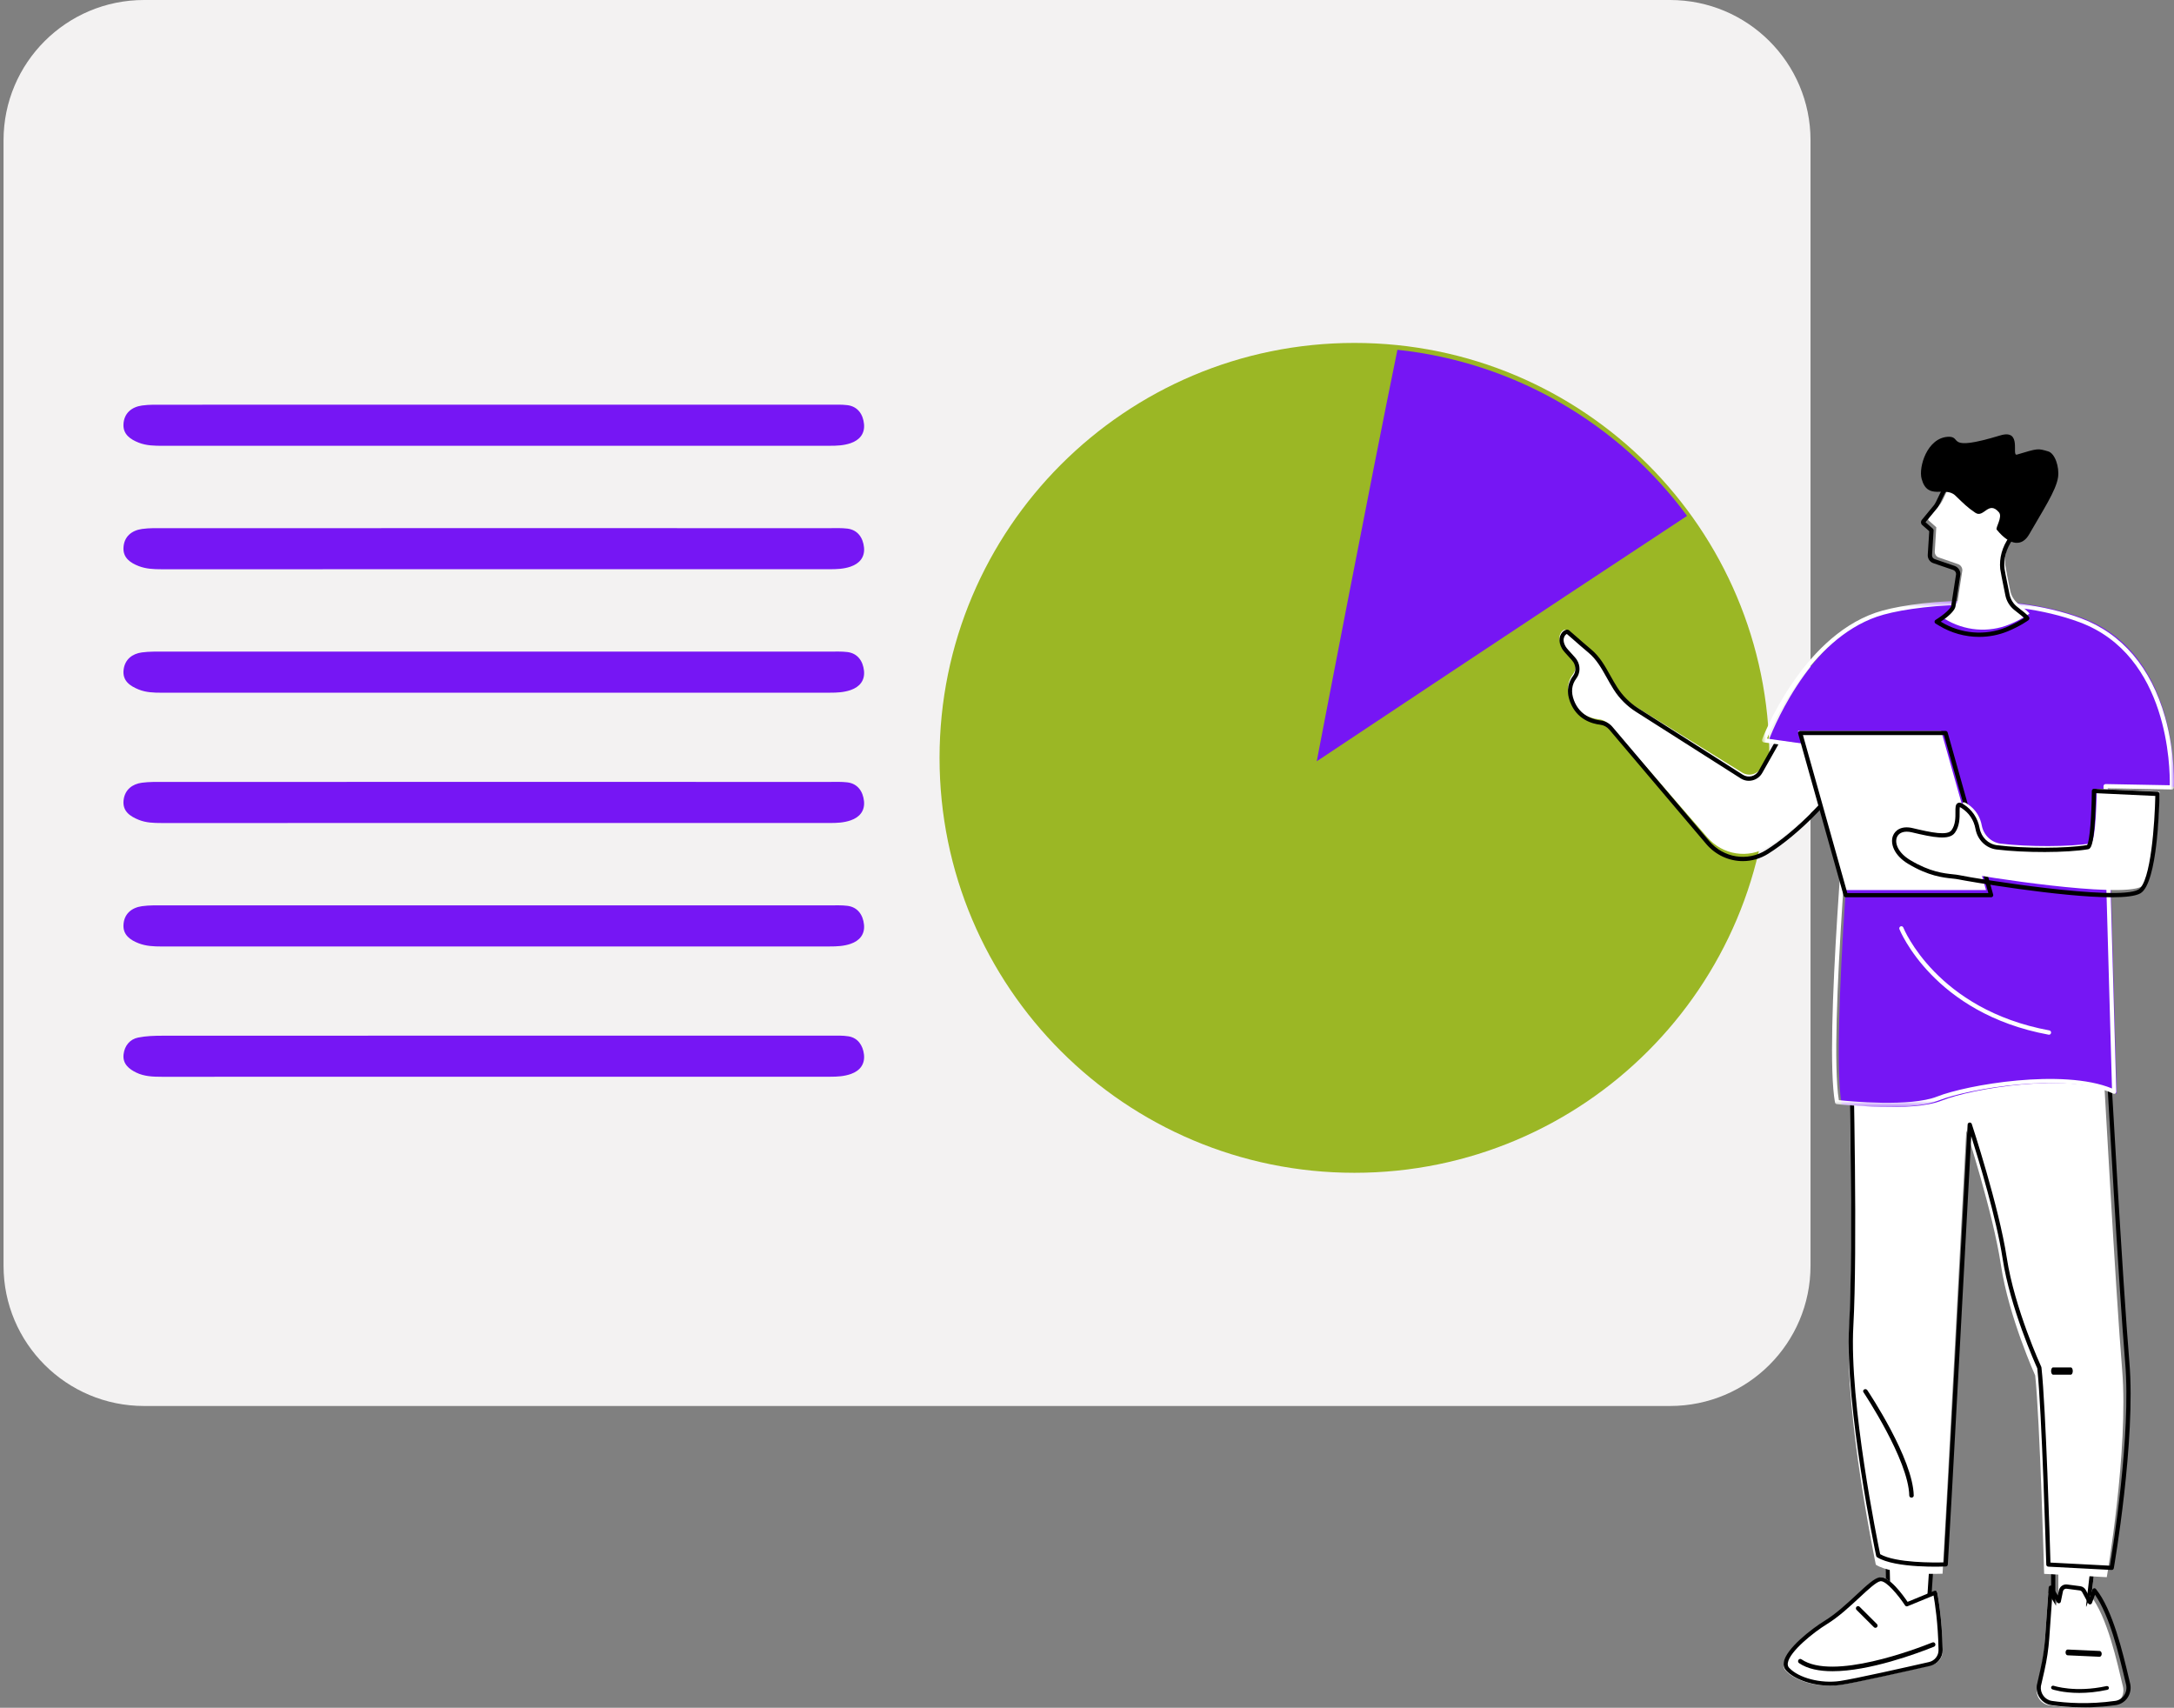
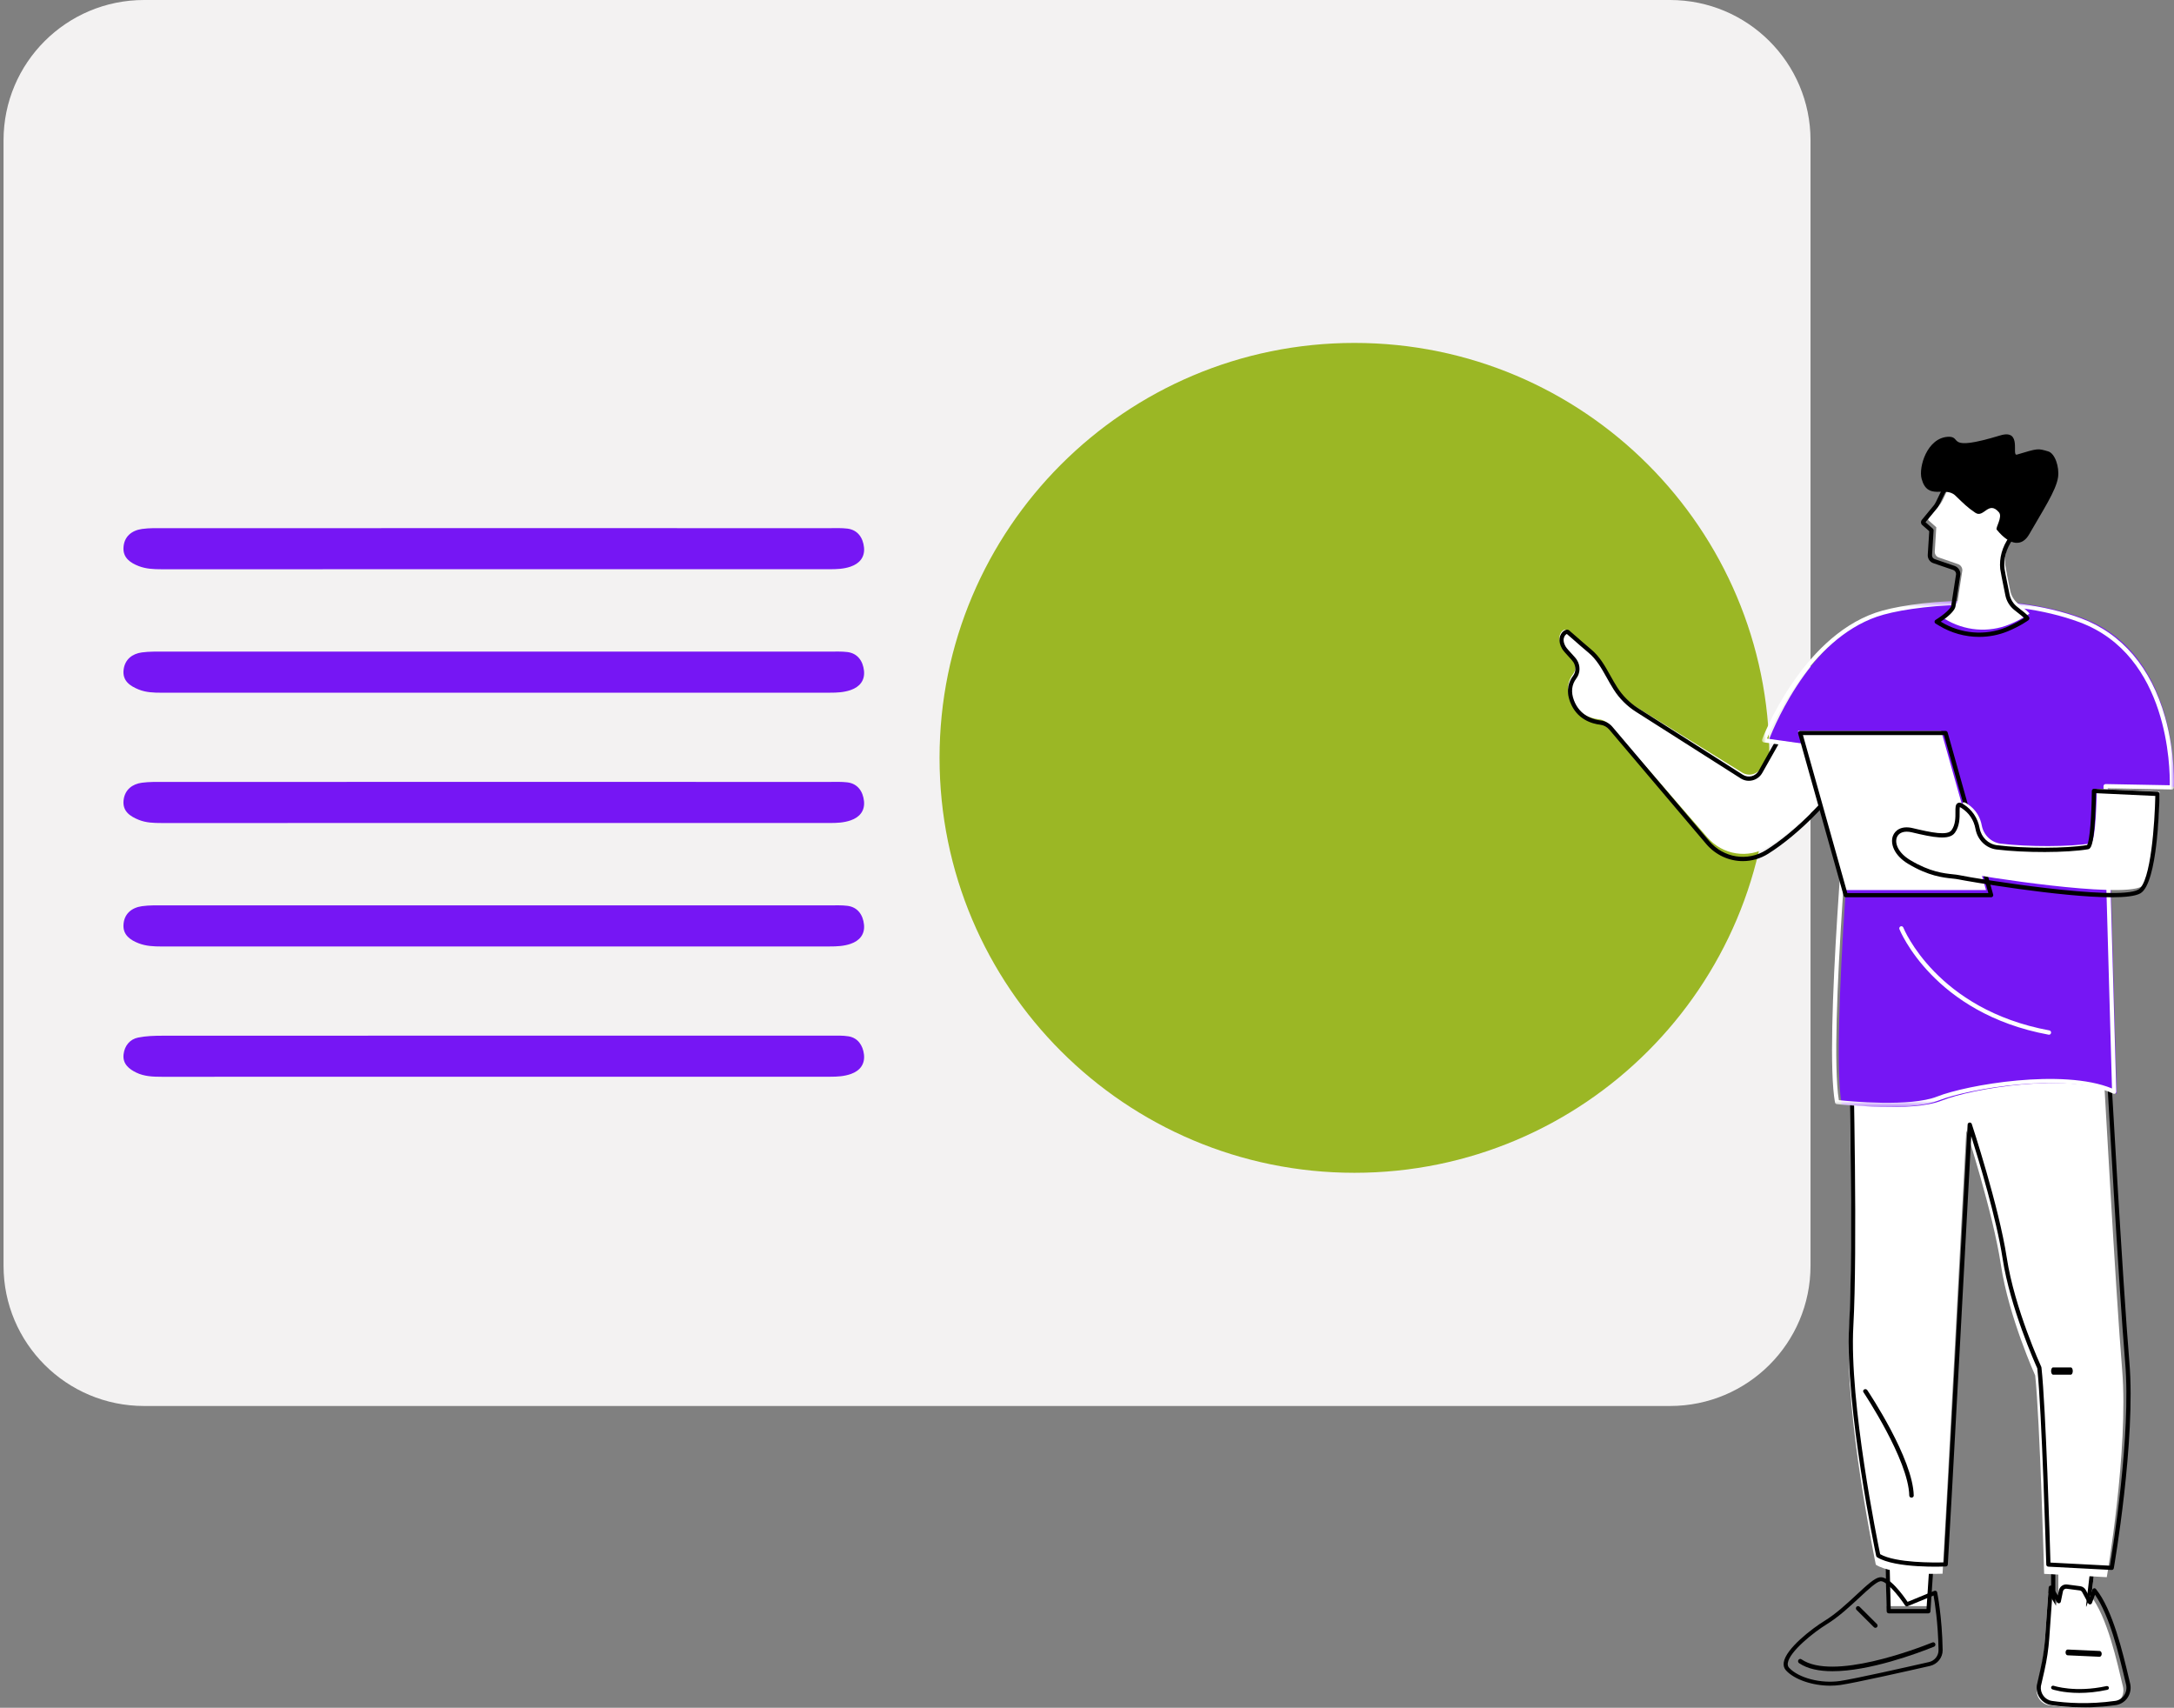
<svg xmlns="http://www.w3.org/2000/svg" width="317" height="249" viewBox="0 0 317 249" fill="none">
  <rect x="0" y="0" width="317" height="249" fill="#808080" stroke="none" />
  <path fill-rule="evenodd" clip-rule="evenodd" d="M21 205C9.687 205 0.516 195.843 0.516 184.547V20.454C0.516 9.157 9.687 0 21 0L243.516 0C254.829 0 264 9.157 264 20.454V184.547C264 195.843 254.829 205 243.516 205H21Z" fill="#F3F2F2" />
-   <path fill-rule="evenodd" clip-rule="evenodd" d="M72.263 59.004C88.511 59.004 104.758 59.004 121.006 59.007C121.86 59.007 122.723 58.968 123.567 59.074C125.071 59.263 125.85 60.41 125.985 61.832C126.117 63.216 125.356 64.167 124.021 64.621C123.014 64.962 122.012 64.997 120.987 64.996C88.577 64.996 56.168 64.994 23.759 65C22.558 65 21.37 64.991 20.221 64.54C19.03 64.072 17.948 63.344 18.002 61.903C18.065 60.235 19.21 59.335 20.705 59.125C21.8 58.971 22.923 59.009 24.034 59.009C40.11 59.003 56.187 59.004 72.263 59.004Z" fill="#7616F4" />
  <path fill-rule="evenodd" clip-rule="evenodd" d="M72.256 77.004C88.504 77.004 104.751 77.004 120.998 77.007C121.853 77.007 122.716 76.968 123.56 77.073C125.065 77.258 125.845 78.403 125.985 79.825C126.12 81.208 125.361 82.162 124.026 82.618C123.02 82.96 122.019 82.996 120.993 82.996C88.498 82.995 56.003 82.992 23.509 83C22.39 83 21.293 82.948 20.228 82.54C19.032 82.08 17.951 81.348 18.002 79.909C18.059 78.242 19.204 77.339 20.699 77.126C21.794 76.97 22.916 77.009 24.028 77.009C40.104 77.003 56.18 77.004 72.256 77.004Z" fill="#7616F4" />
  <path fill-rule="evenodd" clip-rule="evenodd" d="M72.241 95.004C88.488 95.004 104.736 95.003 120.983 95.007C121.838 95.007 122.699 94.97 123.545 95.07C125.052 95.247 125.835 96.389 125.983 97.809C126.126 99.193 125.373 100.153 124.04 100.611C123.035 100.958 122.033 100.997 121.007 100.997C88.513 100.994 56.019 100.993 23.524 101C22.407 101 21.303 100.966 20.243 100.541C18.977 100.031 17.827 99.286 18.022 97.658C18.203 96.139 19.296 95.312 20.683 95.126C21.781 94.979 22.903 95.008 24.013 95.008C40.089 95.002 56.165 95.004 72.241 95.004Z" fill="#7616F4" />
  <path fill-rule="evenodd" clip-rule="evenodd" d="M72.244 114.004C88.491 114.004 104.738 114.003 120.985 114.007C121.84 114.007 122.702 113.97 123.548 114.07C125.054 114.249 125.836 115.392 125.983 116.812C126.125 118.196 125.371 119.155 124.038 119.612C123.033 119.959 122.031 119.997 121.005 119.997C88.511 119.994 56.016 119.992 23.522 120C22.404 120 21.301 119.966 20.242 119.54C18.975 119.029 17.826 118.284 18.022 116.655C18.205 115.137 19.298 114.311 20.686 114.126C21.784 113.979 22.905 114.008 24.016 114.008C40.092 114.002 56.168 114.004 72.244 114.004Z" fill="#7616F4" />
  <path fill-rule="evenodd" clip-rule="evenodd" d="M71.999 132.004C88.332 132.004 104.665 132.004 120.997 132.007C121.852 132.007 122.715 131.968 123.56 132.073C125.064 132.257 125.845 133.403 125.984 134.824C126.12 136.207 125.361 137.162 124.027 137.617C123.021 137.96 122.019 137.997 120.993 137.997C88.499 137.995 56.004 137.992 23.509 138C22.391 138 21.293 137.948 20.228 137.54C19.033 137.081 17.952 136.348 18.002 134.91C18.059 133.243 19.203 132.339 20.698 132.126C21.793 131.97 22.916 132.009 24.027 132.009C40.018 132.003 56.008 132.004 71.999 132.004Z" fill="#7616F4" />
  <path fill-rule="evenodd" clip-rule="evenodd" d="M72.178 151.002C88.507 151.002 104.837 151.001 121.167 151.006C122.021 151.006 122.888 150.964 123.726 151.102C125.095 151.325 125.819 152.427 125.976 153.73C126.142 155.116 125.434 156.102 124.106 156.581C123.107 156.94 122.106 156.992 121.078 156.992C88.59 156.988 56.101 156.985 23.613 157C22.314 157.001 21.022 156.955 19.849 156.379C18.831 155.878 17.854 155.125 18.018 153.727C18.167 152.452 18.954 151.524 20.139 151.283C21.3 151.046 22.512 151.015 23.701 151.013C39.86 150.997 56.019 151.002 72.178 151.002Z" fill="#7616F4" />
  <path fill-rule="evenodd" clip-rule="evenodd" d="M258 110.5C258 143.913 230.913 171 197.5 171C164.087 171 137 143.913 137 110.5C137 77.087 164.087 50 197.5 50C230.913 50 258 77.087 258 110.5Z" fill="#9BB725" />
-   <path fill-rule="evenodd" clip-rule="evenodd" d="M192 111C192 111 226.018 88.355 246 75.216C236.19 61.955 221.067 52.842 203.763 51C199.869 69.969 192 111 192 111Z" fill="#7616F4" />
  <path fill-rule="evenodd" clip-rule="evenodd" d="M305.404 228.61L304.696 235.726L300.133 236.29V227.853L305.404 228.61Z" fill="white" />
  <path fill-rule="evenodd" clip-rule="evenodd" d="M299.694 228.449V235.7L304.049 235.236L304.76 229.077L299.694 228.449ZM299.386 236.29C299.312 236.29 299.239 236.265 299.182 236.22C299.116 236.167 299.079 236.092 299.079 236.012V228.131C299.079 228.05 299.117 227.974 299.184 227.922C299.251 227.869 299.34 227.845 299.428 227.856L305.138 228.563C305.303 228.584 305.42 228.718 305.402 228.867L304.635 235.514C304.62 235.643 304.508 235.746 304.365 235.761L299.422 236.288C299.41 236.289 299.398 236.29 299.386 236.29Z" fill="black" />
  <path fill-rule="evenodd" clip-rule="evenodd" d="M298.782 248.628C300.756 248.916 303.993 249.169 307.792 248.624C309.034 248.445 309.858 247.193 309.559 245.93C308.723 242.405 307.281 235.717 304.808 232.618L304.194 234.299L303.345 232.716C303.229 232.499 303.02 232.353 302.783 232.322L300.924 232.078C300.536 232.027 300.175 232.293 300.095 232.69L299.799 234.148L298.666 232.237L298.163 239.377C298.055 240.907 297.832 242.425 297.496 243.919L296.989 246.171C296.838 247.361 297.636 248.461 298.782 248.628Z" fill="white" />
  <path fill-rule="evenodd" clip-rule="evenodd" d="M299.265 232.488L298.813 238.843C298.701 240.422 298.466 242.005 298.116 243.549L297.591 245.859C297.462 246.88 298.178 247.854 299.194 248.001C301.277 248.302 304.572 248.545 308.436 247.996C308.963 247.921 309.437 247.619 309.737 247.168C310.038 246.714 310.138 246.149 310.011 245.616L309.824 244.832C308.994 241.327 307.632 235.573 305.481 232.522L305.038 233.722C304.996 233.836 304.893 233.914 304.775 233.923C304.651 233.93 304.543 233.869 304.486 233.763L303.607 232.14C303.534 232.005 303.402 231.913 303.254 231.894L301.33 231.643C301.086 231.611 300.858 231.78 300.807 232.027L300.501 233.522C300.476 233.647 300.378 233.743 300.255 233.765C300.133 233.787 300.008 233.729 299.943 233.62L299.265 232.488ZM303.784 248.946C301.909 248.946 300.311 248.791 299.108 248.617C297.763 248.423 296.814 247.136 296.992 245.748L297.522 243.408C297.865 241.896 298.095 240.345 298.205 238.798L298.726 231.475C298.736 231.34 298.829 231.227 298.959 231.195C299.087 231.163 299.221 231.22 299.29 231.336L300.062 232.626L300.211 231.899C300.326 231.337 300.852 230.953 301.407 231.026L303.331 231.276C303.671 231.321 303.974 231.531 304.141 231.839L304.7 232.872L305.103 231.779C305.142 231.675 305.231 231.6 305.339 231.582C305.447 231.564 305.555 231.605 305.624 231.691C308.054 234.708 309.533 240.954 310.417 244.686L310.603 245.468C310.771 246.171 310.64 246.918 310.241 247.517C309.845 248.114 309.217 248.513 308.52 248.612C306.815 248.855 305.219 248.946 303.784 248.946Z" fill="black" />
  <path fill-rule="evenodd" clip-rule="evenodd" d="M303.19 246.836C300.808 246.836 299.359 246.351 299.271 246.32C299.12 246.268 299.042 246.109 299.096 245.965C299.151 245.821 299.317 245.746 299.469 245.798C299.5 245.809 302.593 246.837 307.156 245.841C307.312 245.806 307.469 245.9 307.505 246.049C307.541 246.199 307.443 246.347 307.286 246.382C305.732 246.721 304.35 246.836 303.19 246.836Z" fill="black" />
  <path fill-rule="evenodd" clip-rule="evenodd" d="M306.15 241.563C306.146 241.563 306.143 241.563 306.139 241.563L301.486 241.352C301.315 241.344 301.182 241.149 301.187 240.916C301.193 240.683 301.341 240.497 301.506 240.509L306.16 240.72C306.33 240.728 306.464 240.923 306.458 241.155C306.453 241.383 306.315 241.563 306.15 241.563Z" fill="black" />
  <path fill-rule="evenodd" clip-rule="evenodd" d="M282.212 223.635L281.427 234.181H275.126L274.833 223.635H282.212Z" fill="white" />
  <path fill-rule="evenodd" clip-rule="evenodd" d="M275.693 234.607H280.912L281.592 224.263H275.44L275.693 234.607ZM281.192 235.236H275.402C275.239 235.236 275.107 235.1 275.102 234.93L274.833 223.957C274.831 223.872 274.862 223.79 274.918 223.73C274.974 223.669 275.052 223.635 275.132 223.635H281.913C281.996 223.635 282.075 223.671 282.132 223.735C282.188 223.798 282.217 223.884 282.211 223.971L281.49 234.943C281.48 235.108 281.349 235.236 281.192 235.236Z" fill="black" />
-   <path fill-rule="evenodd" clip-rule="evenodd" d="M283.266 240.691C283.281 241.694 282.59 242.574 281.604 242.801C278.174 243.591 270.449 245.351 268.245 245.676C265.385 246.098 261.87 245.23 260.359 243.573C258.848 241.917 263.743 237.962 266.066 236.522C269.517 234.385 272.833 230.159 274.223 229.969C275.613 229.779 278.208 233.773 278.208 233.773L282.451 232.008C282.451 232.008 283.19 235.608 283.266 240.691Z" fill="white" />
-   <path fill-rule="evenodd" clip-rule="evenodd" d="M274.26 230.546C274.239 230.546 274.218 230.547 274.198 230.55C273.615 230.629 272.41 231.748 271.134 232.934C269.699 234.266 268.074 235.776 266.371 236.819C264.509 237.96 260.93 240.79 260.688 242.477C260.647 242.76 260.709 242.986 260.876 243.167C262.249 244.656 265.505 245.504 268.29 245.098C270.435 244.786 278.087 243.061 281.278 242.334C282.094 242.148 282.678 241.415 282.665 240.591C282.606 236.662 282.123 233.634 281.943 232.635L278.156 234.193C278.021 234.248 277.865 234.201 277.786 234.081C276.804 232.588 275.088 230.546 274.26 230.546ZM266.878 245.782C264.316 245.782 261.676 244.91 260.429 243.558C260.14 243.245 260.027 242.854 260.093 242.396C260.381 240.389 264.232 237.439 266.051 236.325C267.702 235.313 269.305 233.825 270.719 232.511C272.241 231.097 273.341 230.076 274.116 229.971C275.473 229.786 277.497 232.591 278.154 233.559L282.054 231.955C282.138 231.921 282.232 231.925 282.312 231.966C282.391 232.007 282.448 232.081 282.466 232.167C282.473 232.202 283.192 235.716 283.266 240.583C283.283 241.679 282.504 242.655 281.415 242.903C278.217 243.632 270.546 245.36 268.379 245.676C267.889 245.748 267.385 245.782 266.878 245.782Z" fill="black" />
+   <path fill-rule="evenodd" clip-rule="evenodd" d="M274.26 230.546C274.239 230.546 274.218 230.547 274.198 230.55C273.615 230.629 272.41 231.748 271.134 232.934C269.699 234.266 268.074 235.776 266.371 236.819C264.509 237.96 260.93 240.79 260.688 242.477C260.647 242.76 260.709 242.986 260.876 243.167C262.249 244.656 265.505 245.504 268.29 245.098C270.435 244.786 278.087 243.061 281.278 242.334C282.094 242.148 282.678 241.415 282.665 240.591C282.606 236.662 282.123 233.634 281.943 232.635L278.156 234.193C278.021 234.248 277.865 234.201 277.786 234.081C276.804 232.588 275.088 230.546 274.26 230.546ZM266.878 245.782C264.316 245.782 261.676 244.91 260.429 243.558C260.14 243.245 260.027 242.854 260.093 242.396C260.381 240.389 264.232 237.439 266.051 236.325C267.702 235.313 269.305 233.825 270.719 232.511C272.241 231.097 273.341 230.076 274.116 229.971C275.473 229.786 277.497 232.591 278.154 233.559L282.054 231.955C282.138 231.921 282.232 231.925 282.312 231.966C282.391 232.007 282.448 232.081 282.466 232.167C282.473 232.202 283.192 235.716 283.266 240.583C283.283 241.679 282.504 242.655 281.415 242.903C278.217 243.632 270.546 245.36 268.379 245.676C267.889 245.748 267.385 245.782 266.878 245.782" fill="black" />
  <path fill-rule="evenodd" clip-rule="evenodd" d="M267.209 243.673C265.287 243.673 263.568 243.342 262.327 242.491C262.18 242.39 262.139 242.184 262.235 242.031C262.331 241.877 262.529 241.835 262.675 241.935C267.235 245.062 279.39 240.435 281.78 239.476C281.945 239.41 282.128 239.496 282.191 239.668C282.254 239.839 282.172 240.032 282.008 240.097C279.485 241.11 272.562 243.673 267.209 243.673Z" fill="black" />
  <path fill-rule="evenodd" clip-rule="evenodd" d="M273.463 237.345C273.383 237.345 273.304 237.314 273.242 237.253L270.711 234.731C270.587 234.607 270.585 234.404 270.706 234.277C270.829 234.15 271.029 234.148 271.153 234.272L273.684 236.794C273.809 236.918 273.811 237.121 273.689 237.248C273.627 237.312 273.545 237.345 273.463 237.345Z" fill="black" />
  <path fill-rule="evenodd" clip-rule="evenodd" d="M306.648 154.619C306.648 154.619 308.482 188.175 309.441 199.759C310.401 211.342 307.198 229.962 307.198 229.962L298.064 229.477C298.064 229.477 297.438 206.837 296.76 200.55C296.76 200.55 292.902 192.028 291.759 184.426C290.615 176.825 286.72 164.818 286.72 164.818C286.72 164.818 283.557 224.745 283.253 229.454C283.253 229.454 276.091 229.776 273.523 228.142C273.523 228.142 268.973 206.291 269.626 194.402C270.28 182.513 269.562 152.975 269.562 152.975L306.648 154.619Z" fill="white" />
  <path fill-rule="evenodd" clip-rule="evenodd" d="M298.986 227.832L307.659 228.284C308.048 225.972 310.771 209.237 309.878 198.664C308.966 187.852 307.251 157.378 307.07 154.149L270.189 152.544C270.265 155.796 270.862 182.338 270.245 193.341C269.621 204.489 273.773 224.787 274.152 226.605C276.433 227.913 282.101 227.839 283.42 227.803C283.812 221.515 286.877 164.543 286.908 163.958C286.917 163.812 287.029 163.691 287.177 163.672C287.323 163.653 287.465 163.74 287.512 163.88C287.551 163.999 291.47 175.902 292.616 183.382C293.752 190.793 297.609 199.213 297.648 199.297C297.662 199.327 297.67 199.359 297.674 199.391C298.312 205.191 298.91 225.216 298.986 227.832ZM307.918 228.908C307.913 228.908 307.907 228.908 307.902 228.907L298.669 228.426C298.508 228.417 298.381 228.289 298.376 228.13C298.37 227.906 297.739 205.725 297.064 199.505C296.755 198.822 293.111 190.685 292.005 183.473C291.116 177.67 288.54 169.169 287.436 165.667C286.913 175.371 284.296 223.941 284.02 228.118C284.01 228.273 283.883 228.395 283.725 228.402C283.425 228.416 276.358 228.708 273.71 227.054C273.64 227.01 273.59 226.94 273.573 226.859C273.527 226.642 268.973 205.006 269.628 193.307C270.28 181.66 269.57 152.526 269.562 152.232C269.56 152.148 269.594 152.067 269.655 152.007C269.716 151.948 269.799 151.918 269.885 151.921L307.377 153.552C307.535 153.559 307.663 153.683 307.672 153.84C307.69 154.172 309.536 187.257 310.494 198.613C311.456 210.012 308.255 228.47 308.223 228.655C308.197 228.802 308.068 228.908 307.918 228.908Z" fill="black" />
  <path fill-rule="evenodd" clip-rule="evenodd" d="M301.957 200.433H299.363C299.206 200.433 299.079 200.197 299.079 199.906C299.079 199.614 299.206 199.378 299.363 199.378H301.957C302.114 199.378 302.241 199.614 302.241 199.906C302.241 200.197 302.114 200.433 301.957 200.433Z" fill="black" />
  <path fill-rule="evenodd" clip-rule="evenodd" d="M278.724 218.361C278.547 218.361 278.402 218.232 278.399 218.07C278.295 212.87 271.784 203.093 271.718 202.994C271.624 202.854 271.673 202.671 271.826 202.586C271.979 202.5 272.179 202.544 272.273 202.684C272.545 203.091 278.943 212.698 279.05 218.059C279.053 218.223 278.91 218.358 278.73 218.361H278.724Z" fill="black" />
  <path fill-rule="evenodd" clip-rule="evenodd" d="M263.513 101.255C263.006 101.215 258.793 108.47 256.811 111.935C256.248 112.92 254.991 113.24 254.031 112.645L238.539 103.053C237.274 102.27 236.189 101.222 235.371 99.972C234.077 97.995 233.307 95.985 231.576 94.581C230.167 93.438 228.74 92.169 228.313 91.837C228.046 91.629 226.803 92.516 227.739 94.091C228.027 94.575 229.102 95.556 229.396 96.001C229.865 96.712 229.865 97.657 229.343 98.329C228.787 99.046 228.324 100.194 228.948 101.792C229.871 104.155 231.963 104.74 233.148 104.877C233.743 104.946 234.29 105.236 234.685 105.69L248.982 122.12C251.2 124.669 254.908 125.245 257.781 123.485C262.43 120.637 268.414 114.898 272.725 107.645L263.513 101.255Z" fill="white" />
  <path fill-rule="evenodd" clip-rule="evenodd" d="M228.47 92.436C228.387 92.468 228.223 92.587 228.111 92.811C227.971 93.091 227.889 93.572 228.294 94.272C228.429 94.505 228.808 94.916 229.142 95.279C229.466 95.631 229.772 95.963 229.921 96.195C230.469 97.047 230.443 98.14 229.856 98.917C229.164 99.831 229.048 100.909 229.508 102.12C230.364 104.368 232.318 104.921 233.406 105.051C234.069 105.129 234.676 105.459 235.116 105.978L249.223 122.625C251.317 125.098 254.808 125.654 257.52 123.947C261.593 121.384 267.518 115.927 272.018 108.254L263.328 102.064C262.791 102.63 260.889 105.651 256.982 112.665C256.672 113.222 256.17 113.615 255.568 113.772C254.968 113.93 254.347 113.831 253.818 113.495L238.532 103.776C237.245 102.958 236.132 101.846 235.313 100.561C234.934 99.966 234.6 99.37 234.278 98.792C233.515 97.428 232.794 96.139 231.63 95.169C230.819 94.494 229.987 93.762 229.38 93.227C228.979 92.874 228.654 92.589 228.47 92.436ZM254.132 125.555C252.135 125.555 250.167 124.686 248.767 123.035L234.661 106.388C234.319 105.985 233.85 105.73 233.337 105.669C232.114 105.523 229.917 104.898 228.946 102.347C228.268 100.566 228.808 99.29 229.379 98.534C229.806 97.969 229.822 97.167 229.417 96.538C229.297 96.352 228.996 96.024 228.704 95.707C228.33 95.302 227.945 94.883 227.775 94.591C227.106 93.435 227.43 92.514 227.911 92.077C228.217 91.797 228.569 91.728 228.786 91.901C228.968 92.046 229.323 92.359 229.772 92.754C230.377 93.286 231.205 94.015 232.01 94.685C233.262 95.728 234.01 97.066 234.801 98.482C235.119 99.051 235.449 99.64 235.818 100.219C236.589 101.429 237.637 102.476 238.849 103.247L254.136 112.965C254.524 113.212 254.98 113.284 255.42 113.169C255.862 113.054 256.23 112.765 256.458 112.355C262.605 101.321 263.054 101.359 263.357 101.38C263.41 101.384 263.461 101.403 263.505 101.434L272.594 107.908C272.725 108.001 272.763 108.182 272.682 108.323C268.109 116.224 262.014 121.849 257.835 124.478C256.683 125.203 255.401 125.555 254.132 125.555Z" fill="black" />
  <path fill-rule="evenodd" clip-rule="evenodd" d="M316.984 114.728C316.984 114.728 318.004 95.548 303.749 90.16C292.711 85.987 278.615 87.787 274.197 89.346C263.32 93.184 257.966 107.802 257.966 107.802L270.714 109.629C270.714 109.629 266.872 151.629 268.538 160.996C268.538 160.996 278.797 162.221 283.147 160.467C287.498 158.712 301.805 156.254 308.643 159.471L307.4 114.548L316.984 114.728Z" fill="#7616F4" />
  <mask id="mask0_833_7752" style="mask-type:luminance" maskUnits="userSpaceOnUse" x="256" y="87" width="61" height="75">
    <path fill-rule="evenodd" clip-rule="evenodd" d="M256.912 87.588H317V161.412H256.912V87.588Z" fill="white" />
  </mask>
  <g mask="url(#mask0_833_7752)">
    <path fill-rule="evenodd" clip-rule="evenodd" d="M268.131 160.41C269.666 160.573 278.569 161.43 282.476 159.879C286.767 158.176 300.773 155.746 307.958 158.703L306.719 114.634C306.717 114.551 306.749 114.47 306.807 114.411C306.866 114.351 306.954 114.322 307.03 114.32L316.383 114.493C316.429 112.076 316.252 95.568 303.239 90.727C292.494 86.729 278.459 88.26 273.671 89.922C263.923 93.308 258.561 105.448 257.645 107.687L270.104 109.445C270.265 109.468 270.38 109.613 270.365 109.776C270.327 110.189 266.577 150.838 268.131 160.41ZM275.162 161.412C271.475 161.412 268.077 161.021 267.833 160.992C267.7 160.977 267.593 160.876 267.568 160.743C265.956 151.822 269.361 114.027 269.73 110.01L257.175 108.238C257.083 108.225 257.003 108.172 256.955 108.092C256.908 108.013 256.899 107.916 256.931 107.829C256.986 107.683 262.503 93.153 273.471 89.344C278.329 87.657 292.562 86.103 303.452 90.154C309.419 92.374 313.652 97.349 315.692 104.543C317.227 109.952 316.987 114.773 316.985 114.821C316.976 114.984 316.842 115.11 316.68 115.11H316.674L307.339 114.937L308.582 159.167C308.585 159.273 308.533 159.373 308.445 159.431C308.356 159.49 308.244 159.498 308.148 159.454C301.27 156.269 287.013 158.737 282.701 160.448C280.82 161.195 277.91 161.412 275.162 161.412Z" fill="white" />
  </g>
  <path fill-rule="evenodd" clip-rule="evenodd" d="M298.773 150.866C298.756 150.866 298.737 150.864 298.719 150.861C281.924 147.772 277.011 135.603 276.964 135.481C276.901 135.319 276.976 135.134 277.133 135.069C277.289 135.004 277.468 135.082 277.531 135.244C277.578 135.364 282.38 147.213 298.826 150.238C298.993 150.269 299.104 150.433 299.074 150.605C299.048 150.758 298.919 150.866 298.773 150.866Z" fill="white" />
  <path fill-rule="evenodd" clip-rule="evenodd" d="M268.72 129.773H289.591L283.054 106.571H262.183L268.72 129.773Z" fill="white" />
  <path fill-rule="evenodd" clip-rule="evenodd" d="M269.367 130.217H289.933L283.462 107.182H262.896L269.367 130.217ZM290.338 130.828H269.133C268.994 130.828 268.873 130.736 268.836 130.604L262.194 106.959C262.169 106.867 262.188 106.768 262.246 106.692C262.304 106.616 262.395 106.571 262.491 106.571H283.696C283.834 106.571 283.955 106.663 283.992 106.795L290.634 130.44C290.66 130.532 290.641 130.631 290.583 130.707C290.525 130.783 290.434 130.828 290.338 130.828Z" fill="black" />
  <path fill-rule="evenodd" clip-rule="evenodd" d="M314.891 115.428L305.739 115.008C305.739 115.008 305.671 122.834 304.845 122.974C301.903 123.472 295.742 123.497 291.732 123.006C290.336 122.834 289.23 121.749 288.968 120.346C288.769 119.286 288.204 118.042 286.771 117.146C285.385 116.28 286.752 119.004 285.456 120.759C284.76 121.701 282.556 121.283 279.551 120.577C276.546 119.87 275.783 123.131 279.151 125.101C282.802 127.238 285.122 126.998 286.286 127.248C288.605 127.747 309.111 131.01 312.277 129.263C314.722 127.914 314.891 115.428 314.891 115.428Z" fill="white" />
  <path fill-rule="evenodd" clip-rule="evenodd" d="M278.031 121.263C277.324 121.263 276.797 121.556 276.589 122.095C276.263 122.938 276.746 124.343 278.578 125.433C281.425 127.127 283.431 127.337 284.757 127.476C285.124 127.514 285.44 127.547 285.708 127.606C288.099 128.128 308.72 131.434 311.794 129.71C313.642 128.673 314.202 119.78 314.275 116.052L305.627 115.65C305.617 116.303 305.584 117.846 305.492 119.384C305.253 123.361 304.857 123.759 304.471 123.825C301.423 124.35 295.182 124.366 291.117 123.859C289.58 123.668 288.351 122.467 288.057 120.871C287.813 119.548 287.112 118.511 285.973 117.787C285.875 117.725 285.809 117.694 285.768 117.678C285.736 117.824 285.739 118.149 285.741 118.397C285.747 119.214 285.758 120.449 285.049 121.424C284.225 122.558 281.923 122.111 278.76 121.354C278.502 121.293 278.257 121.263 278.031 121.263ZM307.915 130.828C300.515 130.828 286.754 128.475 285.581 128.219C285.345 128.167 285.044 128.136 284.695 128.099C283.316 127.955 281.233 127.737 278.271 125.975C276.126 124.699 275.601 122.949 276.02 121.864C276.329 121.063 277.248 120.35 278.899 120.744C281.641 121.4 283.96 121.875 284.559 121.049C285.145 120.243 285.136 119.179 285.13 118.402C285.125 117.76 285.121 117.297 285.456 117.103C285.739 116.94 286.07 117.111 286.295 117.254C287.568 118.063 288.385 119.273 288.657 120.754C288.901 122.081 289.92 123.078 291.191 123.237C295.189 123.735 301.306 123.723 304.325 123.215C304.717 122.725 304.99 118.769 305.02 115.319C305.021 115.234 305.055 115.153 305.116 115.094C305.176 115.036 305.257 115.005 305.34 115.009L314.599 115.44C314.764 115.447 314.893 115.588 314.891 115.757C314.873 117.091 314.644 128.825 312.087 130.26C311.365 130.665 309.859 130.828 307.915 130.828Z" fill="black" />
  <path fill-rule="evenodd" clip-rule="evenodd" d="M283.085 89.942C283.085 89.942 285.478 88.463 285.455 87.599L286.138 83.16C286.145 82.753 285.895 82.389 285.519 82.255L282.688 81.279C282.328 81.151 282.095 80.794 282.119 80.405L282.34 76.877L281.231 75.891C281.144 75.814 281.133 75.68 281.207 75.59L282.959 73.445C283.532 72.635 284.107 70.696 284.576 70.829C284.576 70.829 294.561 69.67 295.047 74.727C295.118 75.459 294.899 76.19 294.476 76.788L293.592 78.04C292.704 79.298 292.236 80.839 292.394 82.38C292.427 82.7 292.841 84.761 293.119 86.123C293.277 86.897 293.704 87.585 294.325 88.065C295.105 88.668 296.054 89.437 295.9 89.486C295.9 89.486 294.794 90.302 293.048 91.025C289.949 92.308 286.423 91.989 283.559 90.233L283.085 89.942Z" fill="white" />
  <path fill-rule="evenodd" clip-rule="evenodd" d="M282.99 90.643L283.052 90.68C285.927 92.429 289.47 92.722 292.528 91.466C293.786 90.949 294.722 90.38 295.145 90.103C294.959 89.93 294.572 89.599 293.769 88.982C293.072 88.447 292.59 87.678 292.413 86.816C291.942 84.524 291.69 83.228 291.662 82.966C291.498 81.371 291.956 79.724 292.951 78.326L293.861 77.048C294.266 76.478 294.455 75.806 294.392 75.156C294.305 74.266 293.91 73.55 293.183 72.965C290.427 70.745 284.034 71.451 283.97 71.458C283.949 71.461 283.929 71.461 283.908 71.46C283.735 71.59 283.415 72.276 283.22 72.692C282.997 73.169 282.766 73.662 282.527 73.999L280.767 76.137L281.842 77.086C281.915 77.15 281.954 77.243 281.947 77.339L281.721 80.939C281.704 81.195 281.859 81.433 282.097 81.516L285.006 82.511C285.523 82.693 285.863 83.185 285.854 83.735C285.854 83.75 285.852 83.764 285.85 83.778L285.151 88.283C285.137 89.092 283.757 90.129 282.99 90.643ZM288.597 92.861C286.559 92.861 284.519 92.306 282.725 91.214L282.237 90.917C282.143 90.861 282.087 90.76 282.086 90.651C282.086 90.542 282.143 90.441 282.235 90.384C283.345 89.703 284.536 88.701 284.524 88.268C284.523 88.249 284.525 88.23 284.527 88.212L285.226 83.706C285.223 83.432 285.053 83.191 284.799 83.102L281.89 82.107C281.387 81.93 281.061 81.433 281.094 80.899L281.312 77.453L280.285 76.547C280.068 76.356 280.042 76.031 280.226 75.808L282.028 73.62C282.222 73.347 282.44 72.88 282.651 72.428C283.085 71.499 283.433 70.76 283.948 70.832C284.612 70.761 290.721 70.177 293.577 72.478C294.43 73.165 294.914 74.045 295.016 75.095C295.094 75.895 294.865 76.717 294.372 77.41L293.463 78.688C292.556 79.962 292.138 81.458 292.287 82.902C292.301 83.038 292.416 83.711 293.028 86.691C293.175 87.405 293.574 88.043 294.152 88.487C295.966 89.879 295.944 90.008 295.906 90.222C295.892 90.304 295.837 90.384 295.766 90.436C295.718 90.471 294.577 91.3 292.768 92.044C291.435 92.591 290.017 92.861 288.597 92.861Z" fill="black" />
  <path fill-rule="evenodd" clip-rule="evenodd" d="M284.038 63.688C286.253 63.568 283.452 65.973 291.659 63.488C294.927 62.499 293.248 66.537 294.096 66.283C297.23 65.344 297.122 65.373 298.645 65.811C299.654 66.101 300.297 68.088 300.096 69.568C299.831 71.521 297.751 74.621 295.888 77.899C294.924 79.596 293.216 79.75 291.15 77.224C290.931 76.955 292.054 75.371 291.468 74.689C289.943 72.914 289.266 75.595 288.035 74.767C286.854 73.973 286.366 73.459 285.117 72.257C283.606 70.803 281.069 73.066 280.194 69.794C279.738 68.087 281.005 63.852 284.038 63.688Z" fill="black" />
</svg>